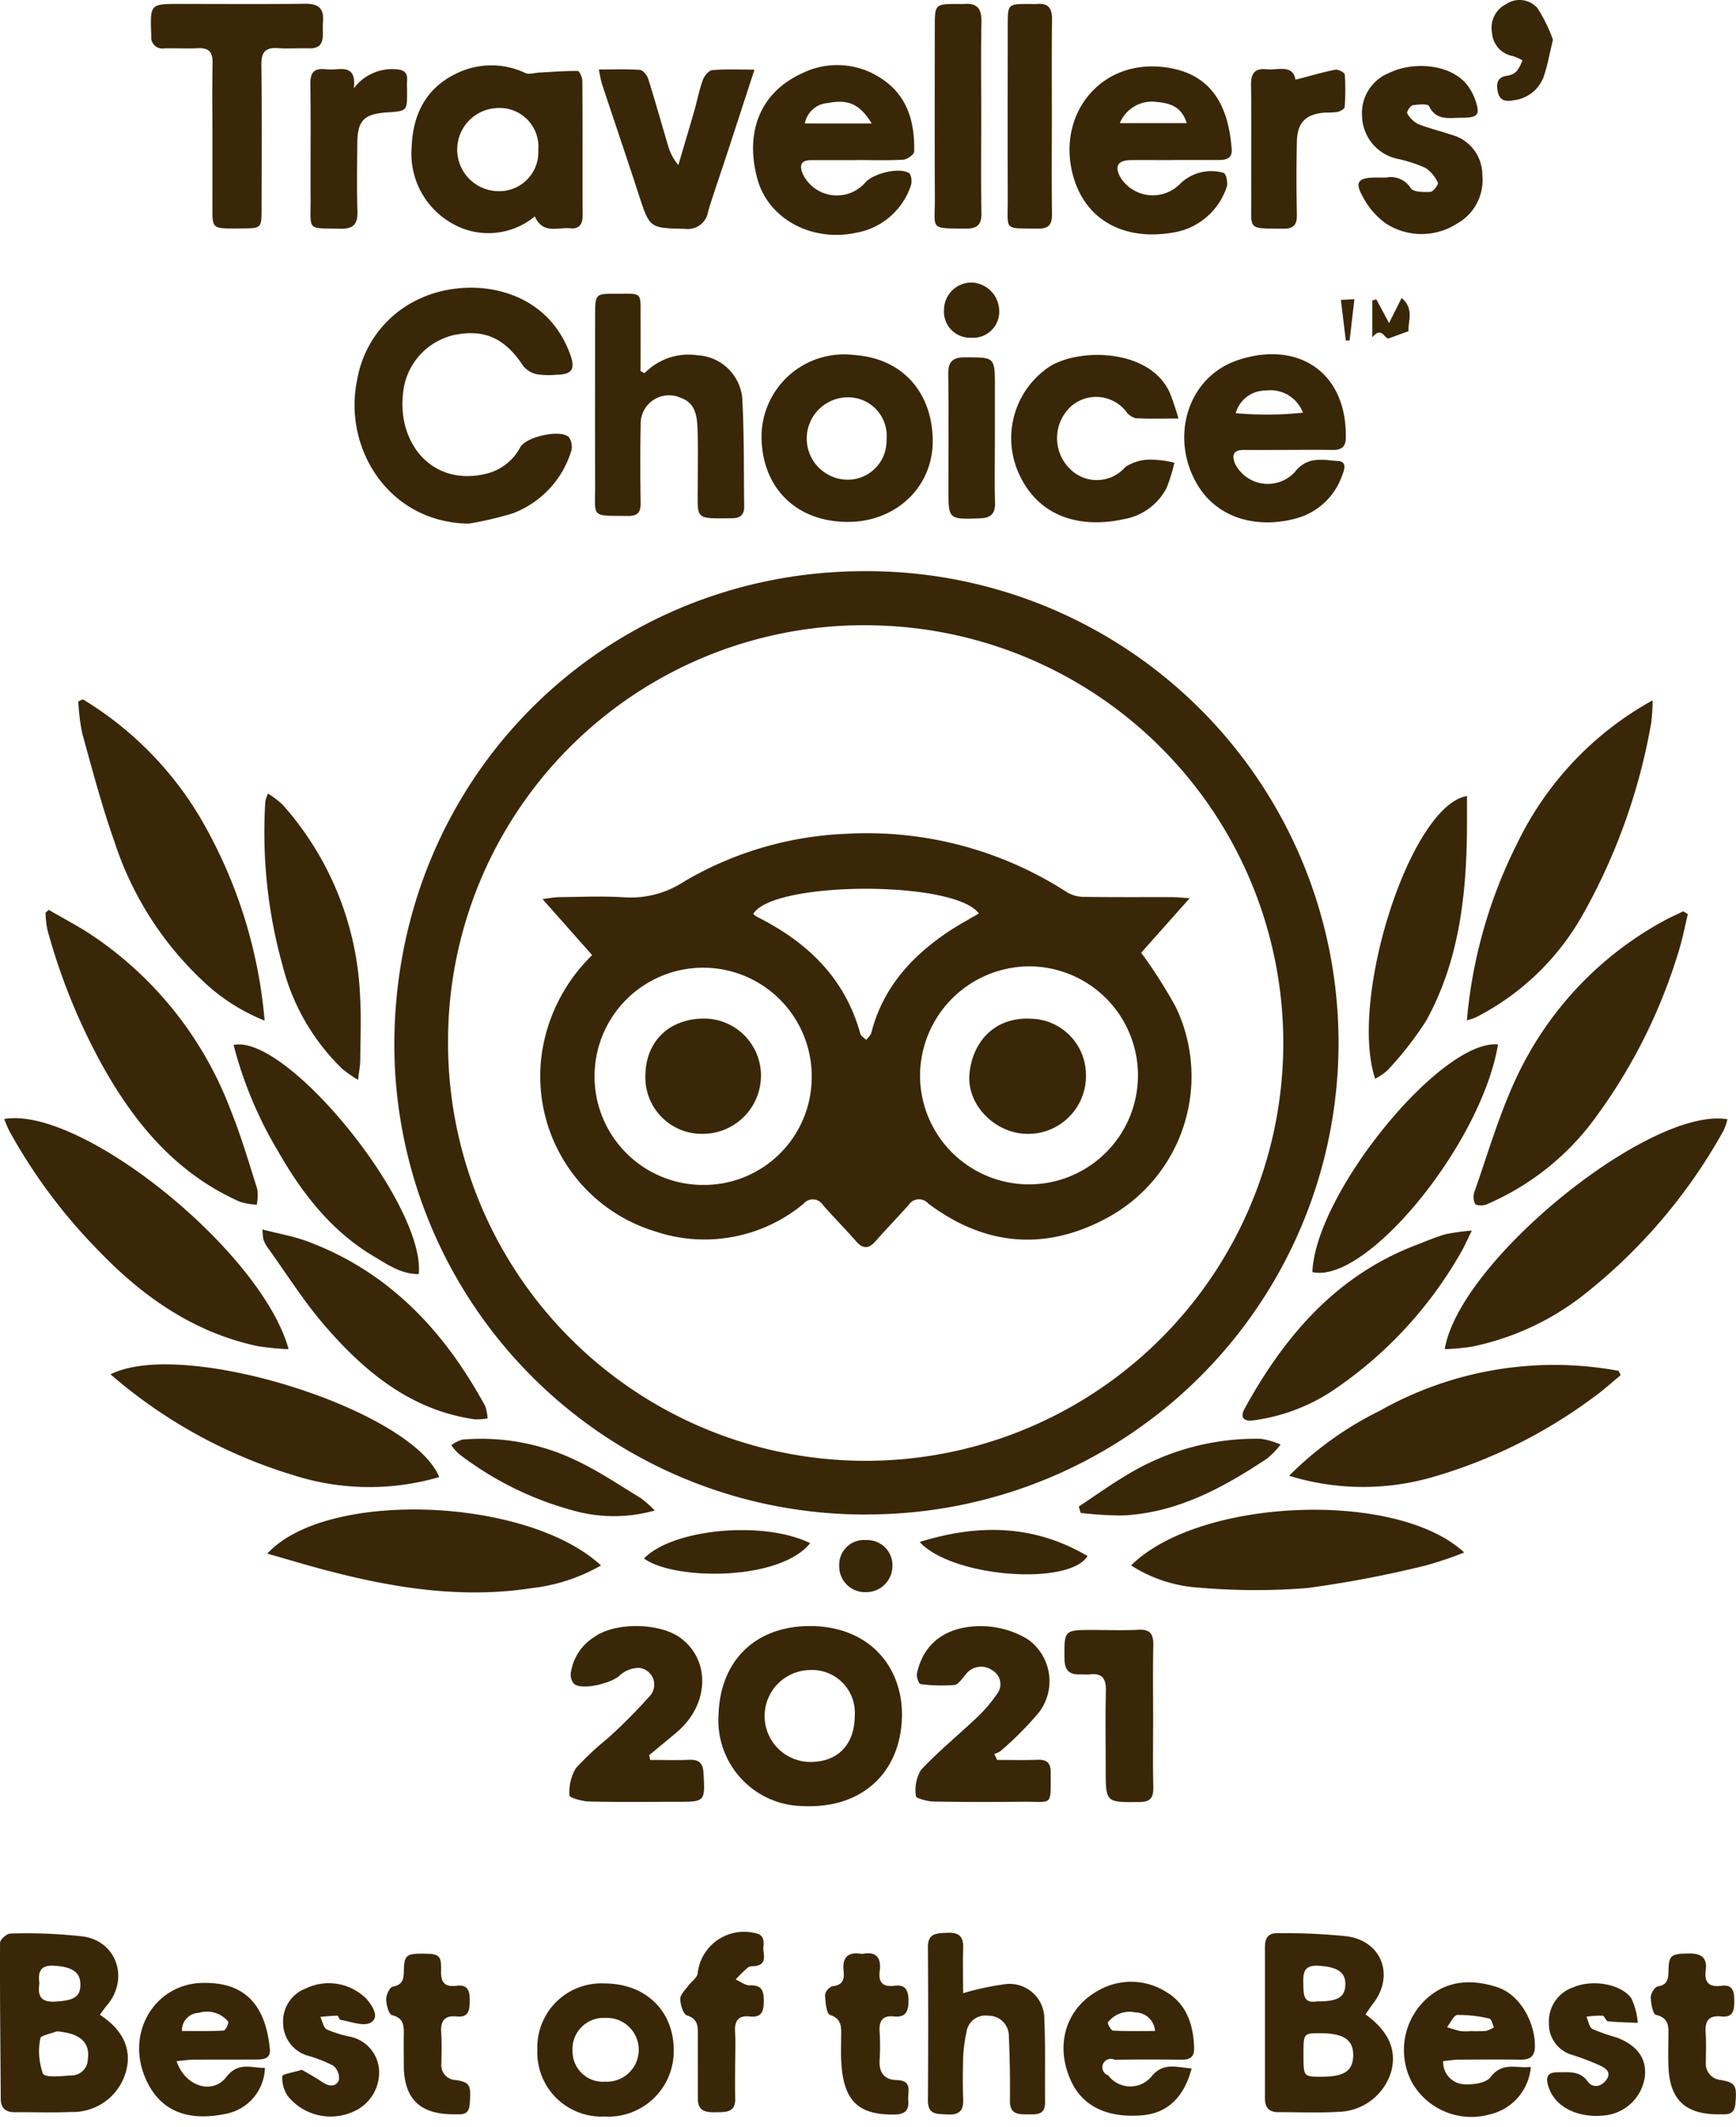
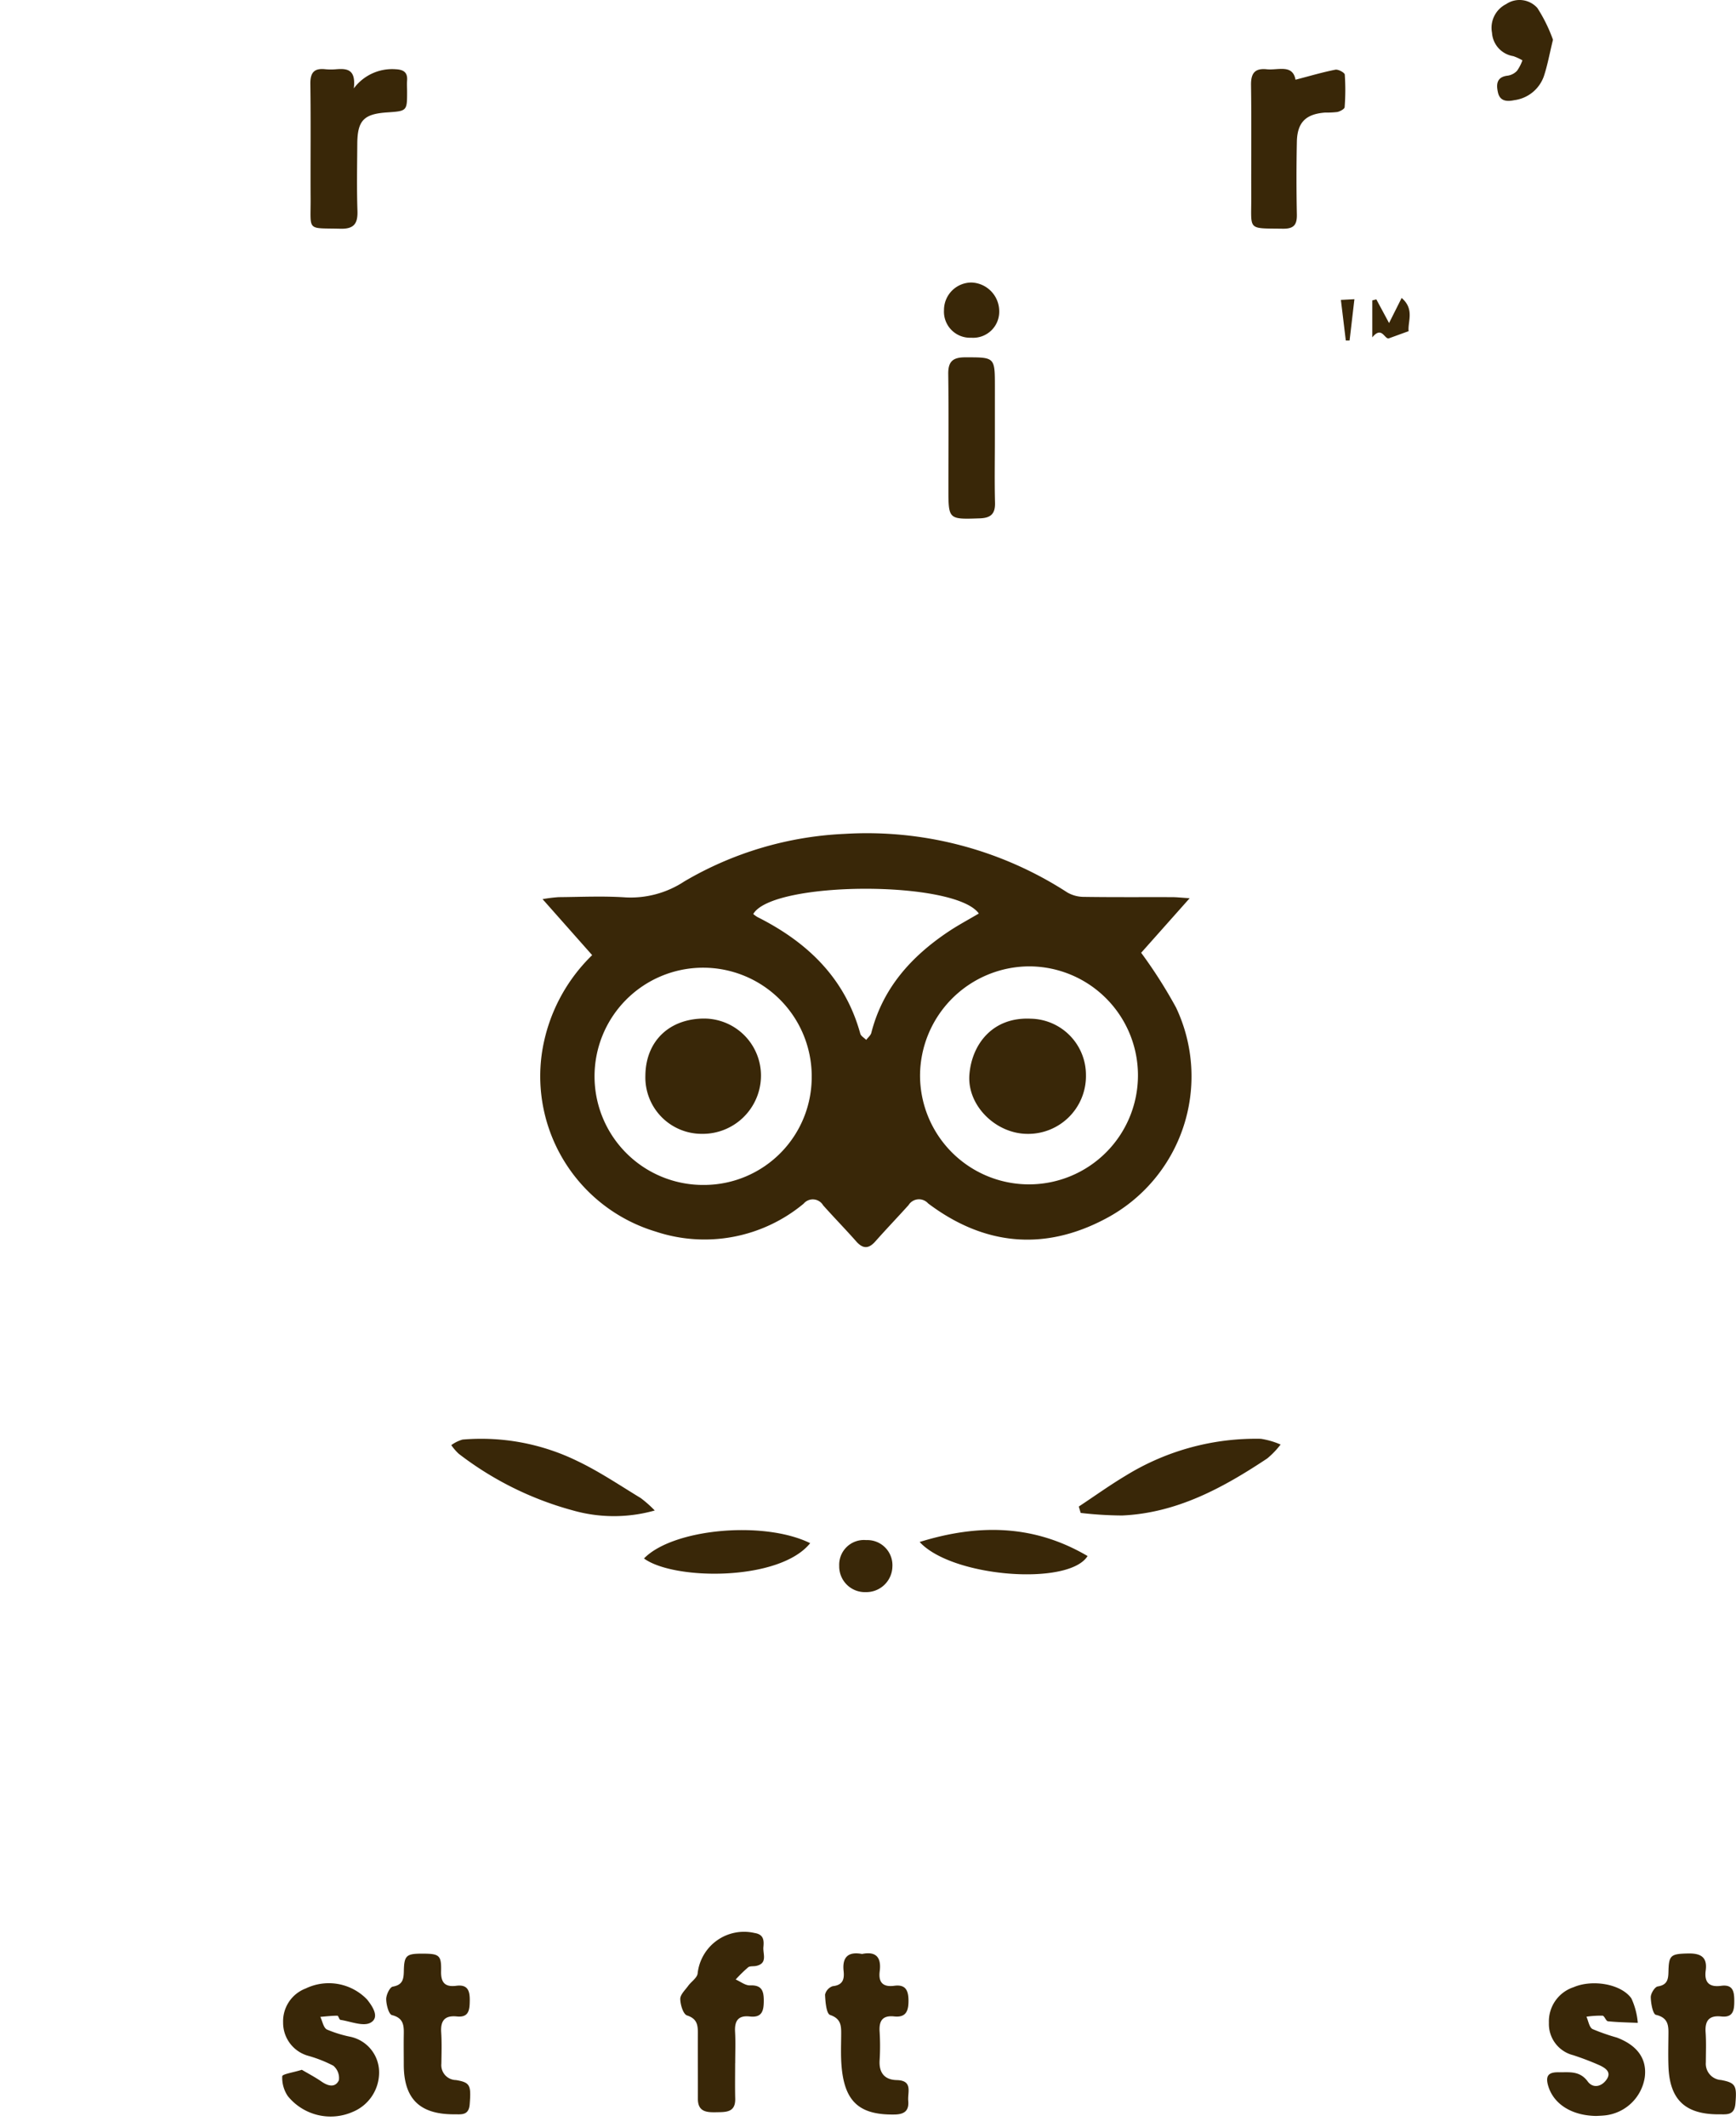
<svg xmlns="http://www.w3.org/2000/svg" width="120" height="147" viewBox="0 0 120 147" fill="none">
-   <path d="M59.89 104.653a32.53 32.53 0 0 1-23.087-9.5 32.5 32.5 0 0 1-9.545-23.067c.082-18.547 14.72-32.732 32.725-32.617a32.59 32.59 0 1 1-.094 65.18zM30.971 72.044a28.868 28.868 0 1 0 29.91-28.818 28.75 28.75 0 0 0-29.91 28.819m1.412-35.86c-5.585-.096-8.681-5.291-7.693-9.947a7.56 7.56 0 0 1 4.23-5.555c3.395-1.633 8.79-.969 10.502 3.827.363 1.015.115 1.375-.983 1.386a5.5 5.5 0 0 1-1.315-.032 1.67 1.67 0 0 1-.958-.576c-1.258-1.933-2.718-2.593-4.867-2.118a4.57 4.57 0 0 0-3.442 4.028c-.385 3.52 2.102 6.475 5.828 5.518a3.63 3.63 0 0 0 2.284-1.822c.423-.723 2.765-1.242 3.351-.695a1.16 1.16 0 0 1 .15 1.018 6.7 6.7 0 0 1-4 4.245 23 23 0 0 1-3.087.723m69.015 34.321a33.6 33.6 0 0 1 3.494-12.26 22.4 22.4 0 0 1 9.344-9.852q0 .791-.101 1.576a41.5 41.5 0 0 1-4.671 13.133 17.7 17.7 0 0 1-7.478 7.213 6 6 0 0 1-.588.19M5.728 48.324a23.7 23.7 0 0 1 8.65 9.135 33.3 33.3 0 0 1 3.913 13.065 13.4 13.4 0 0 1-4.32-2.787 22.9 22.9 0 0 1-6.07-9.606c-.866-2.443-1.525-4.963-2.219-7.465a14.4 14.4 0 0 1-.268-2.199zM19.95 93.23q-1.083-.046-2.154-.214c-4.47-.96-8.014-3.476-11.104-6.718a37.6 37.6 0 0 1-6.043-8.142c-.138-.256-.233-.535-.36-.833 5.326-.918 17.815 9.16 19.66 15.907m99.459-15.888a4.3 4.3 0 0 1-.259.763 37.7 37.7 0 0 1-9.785 11.456 18.55 18.55 0 0 1-7.638 3.497q-.925.138-1.859.168c1.003-6.09 14.198-16.787 19.541-15.884m-2.735-14.18c-.228.925-.396 1.865-.695 2.764a37.7 37.7 0 0 1-6.077 11.813 18.1 18.1 0 0 1-7.002 5.423 1.12 1.12 0 0 1-.872.08c-.163-.109-.214-.59-.123-.84.925-2.625 1.701-5.32 2.87-7.834a23.8 23.8 0 0 1 10.176-10.904c.454-.254.933-.462 1.402-.691zM3.375 62.875c.958.556 1.94 1.072 2.867 1.674a25.3 25.3 0 0 1 9.71 12.178c.712 1.769 1.254 3.61 1.83 5.433.048.36.038.725-.03 1.082a4.7 4.7 0 0 1-1.149-.192c-4.439-1.96-7.346-5.467-9.623-9.6a42.4 42.4 0 0 1-3.71-9.23 7 7 0 0 1-.122-1.156zm108.651 32.151c-.593.488-1.162 1.01-1.783 1.459a34.8 34.8 0 0 1-11.03 5.528c-3.296.992-6.814.98-10.104-.037a23.4 23.4 0 0 1 6.267-4.49 24.5 24.5 0 0 1 16.512-2.76zm-81.666 7.04a17.2 17.2 0 0 1-10.112-.142 34.5 34.5 0 0 1-12.607-6.956c5.036-2.546 20.857 2.457 22.719 7.098m31.987 16.556c-.085 3.867-2.775 6.378-6.842 6.177a5.9 5.9 0 0 1-4.283-1.912 5.92 5.92 0 0 1-1.551-4.426c.118-3.727 2.578-6.131 6.381-6.1 4.031.032 6.36 2.808 6.295 6.261m-3.262-.083a2.952 2.952 0 0 0-3.103-3.138 3.18 3.18 0 0 0-3.128 3.176 3.174 3.174 0 0 0 3.128 3.175c1.936.011 3.097-1.195 3.103-3.213M44.558 25.786a4.23 4.23 0 0 1 3.638-1.238 3.28 3.28 0 0 1 3.108 2.911c.142 2.512.103 5.034.138 7.552.007.541-.264.796-.815.8-2.62.02-2.402.137-2.396-2.2 0-1.351.036-2.71-.019-4.061-.035-.854-.175-1.724-1.169-2.064a1.958 1.958 0 0 0-2.755 1.883c-.042 1.793-.03 3.59-.004 5.385.009.64-.2.903-.868.898-2.637-.02-2.271.15-2.277-2.181-.013-3.937-.005-7.873 0-11.812 0-1.3.057-1.365 1.303-1.36 2.052.008 1.824-.214 1.837 1.8.008 1.182 0 2.364 0 3.546zM36.97 14.952a5.03 5.03 0 0 1-4.864.88 5.54 5.54 0 0 1-3.65-5.674c.08-2.196.95-4.034 3.037-5.052a5.47 5.47 0 0 1 4.819-.06c.264.117.64-.014.963-.031.89-.047 1.78-.12 2.669-.11.11 0 .31.448.31.69.022 3.115.01 6.23.018 9.343 0 .606-.291.901-.864.838-.839-.094-1.877.443-2.439-.824m.24-4.598a2.672 2.672 0 0 0-2.76-2.89 2.873 2.873 0 0 0 .057 5.746 2.697 2.697 0 0 0 2.703-2.856m4.333 97.819a12.4 12.4 0 0 1-4.782 1.566c-4.91.761-9.698-.03-14.434-1.29-1.255-.333-2.498-.711-3.85-1.094 4.09-4.449 17.972-3.905 23.066.818m36.646-.002c4.696-4.667 18.385-5.235 23.021-.893q-1.329.534-2.709.91a77 77 0 0 1-8.123 1.545 45 45 0 0 1-7.5-.027 9.8 9.8 0 0 1-4.69-1.535m2.888-97.107c-.976 0-1.952-.01-2.927 0-.878.012-1.118.43-.703 1.187a2.638 2.638 0 0 0 4.127.453 3.09 3.09 0 0 1 3.011-.76c.193.092.31.71.207.99a4.67 4.67 0 0 1-3.795 3.15c-3 .504-5.842-.631-6.783-3.822-1.237-4.198 1.732-8.137 6.2-7.629 3.45.392 4.518 2.834 4.728 5.688.045.61-.365.734-.853.734h-3.21zM77.41 8.508h4.62c-.35-1.17-1.21-1.389-2.092-1.465a2.396 2.396 0 0 0-2.529 1.466m-18.175 2.555H56.12c-.68 0-.91.257-.633.944a2.61 2.61 0 0 0 4.303.632c.522-.644 2.355-1.106 3.042-.683.166.101.221.61.132.862a4.89 4.89 0 0 1-3.823 3.273c-3.023.636-6.015-.952-6.78-3.705-.826-2.972-.044-5.906 3.12-7.34a5.48 5.48 0 0 1 5.491.412c1.769 1.177 2.271 3.01 2.217 5.019-.005.2-.477.539-.748.555-1.068.065-2.135.026-3.207.026zm1.023-2.532c-.843-1.36-1.62-1.681-3.033-1.412a1.734 1.734 0 0 0-1.589 1.412zm28.744 22.56c-1.008 0-2.015.004-3.023 0-.753-.003-.842.378-.591.98a2.535 2.535 0 0 0 4.122.54c.884-1.129 1.963-.82 2.999-.753.645.042.401.662.245 1.055a4.64 4.64 0 0 1-3.14 2.902c-2.583.719-5.468.105-6.912-2.44-1.837-3.239-.582-7.382 2.932-8.514 4.17-1.345 7.494.921 7.394 5.422-.013.613-.338.817-.909.808-1.038-.015-2.078-.004-3.117-.004zm-3.586-2.544c1.546.143 3.103.132 4.647-.032a2.394 2.394 0 0 0-2.569-1.529 2.135 2.135 0 0 0-2.075 1.56zM58.53 36.066c-3.568-.04-5.887-2.43-5.89-5.933a5.702 5.702 0 0 1 6.393-5.603c3.337.22 5.374 2.566 5.441 5.815.068 3.323-2.585 5.758-5.944 5.72m2.75-5.675a2.662 2.662 0 0 0-2.717-2.934 2.846 2.846 0 0 0-.095 5.688 2.68 2.68 0 0 0 2.812-2.754m33.112 108.806c1.615 1.169 2.169 2.474 1.77 3.966a3.9 3.9 0 0 1-3.668 2.767c-1.38.081-2.768.019-4.152.02-.631 0-.905-.335-.904-.948q.003-5.238 0-10.477c0-.549.213-.951.808-.936a41 41 0 0 1 4.886.214c2.429.356 3.273 2.763 1.756 4.679-.168.215-.313.45-.496.715m-4.29 2.8c0 1.508 0 1.508 1.28 1.505 1.547 0 2.144-.411 2.157-1.472.014-1.082-.66-1.533-2.294-1.532-1.143.001-1.144.001-1.143 1.499m.935-3.7c1.456.011 1.947-.302 1.96-1.18.01-.854-.58-1.199-1.829-1.281-.953-.065-1.105.384-1.078 1.175.023.733-.052 1.466.948 1.285zm-84.132.926c1.582 1.025 2.191 2.348 1.833 3.804a3.81 3.81 0 0 1-3.824 2.912c-1.286.056-2.578.006-3.867.016-.655.006-.996-.269-.996-.951-.021-3.584-.065-7.168-.047-10.751 0-.224.462-.641.707-.641a34 34 0 0 1 5.07.205c2.338.365 3.145 2.973 1.598 4.772-.16.187-.294.393-.474.634m-2.97 1.143c-.401.159-1.124.285-1.145.482a4.56 4.56 0 0 0 .176 2.437c.16.311 1.318.166 2.018.126a1.124 1.124 0 0 0 1.086-1.097c.167-1.197-.528-1.806-2.136-1.948m-1.21-3.309c-.13.815.06 1.309 1.067 1.256 1.305-.071 1.764-.315 1.766-1.175 0-.873-.581-1.23-1.814-1.305-.974-.059-1.125.438-1.02 1.224M14.683 9.532c0-1.73-.021-3.461.01-5.19.013-.723-.241-1.043-.985-1.01-.783.037-1.573-.007-2.359.01a.768.768 0 0 1-.894-.842l-.009-.284C10.381.314 10.421.272 12.34.272c2.925 0 5.852.021 8.777-.011.9-.01 1.286.337 1.21 1.227-.027.313-.008.63-.01.944-.005.612-.28.925-.925.909-.723-.022-1.45.038-2.17-.014-.859-.062-1.163.258-1.153 1.134.04 3.334.017 6.67.014 10.004 0 1.28-.04 1.318-1.334 1.32-2.282.006-2.058.13-2.064-2.009q-.004-2.12-.002-4.244m14.263 78.503c-1.192.023-2.135-.646-3.076-1.2-2.95-1.743-4.981-4.357-6.65-7.284a27.8 27.8 0 0 1-3.072-7.342c3.675-.79 13.26 11.028 12.798 15.826M81.462 28.92c-1.162 0-2.064.032-2.964-.022a1.17 1.17 0 0 1-.657-.464 2.633 2.633 0 0 0-3.75-.403 2.975 2.975 0 0 0-.141 4.359 2.61 2.61 0 0 0 3.842-.121 3.1 3.1 0 0 1 1.768-.508c.545.01 1.088.081 1.618.213a11 11 0 0 1-.541 1.75 4.12 4.12 0 0 1-2.953 2.15c-2.922.641-5.83-.07-7.235-3.102A5.936 5.936 0 0 1 72.45 25.4c1.95-1.348 6.954-1.393 8.397 1.703q.353.893.614 1.817m22.088 43.25c-1.133 6.831-9.073 16.57-12.83 15.733.195-5.432 8.892-16.096 12.83-15.733m-1.809 12.864c-.35.704-.535 1.15-.783 1.558a28.4 28.4 0 0 1-8.996 9.606 13 13 0 0 1-5.35 1.953c-.663.085-.902-.224-.574-.82 2.758-5.019 6.333-9.19 11.86-11.303.672-.257 1.337-.545 2.026-.742q.9-.183 1.817-.252m-32.814 36.577c.93 0 1.86.027 2.788-.009.64-.026.918.208.916.861-.007 2.427.16 2.017-1.883 2.037-2.076.021-4.153.025-6.228-.014-.427-.008-1.2-.226-1.205-.371a2.74 2.74 0 0 1 .343-1.808c1.221-1.3 2.617-2.436 3.914-3.668a10 10 0 0 0 1.328-1.559 1.1 1.1 0 0 0 .055-1.334 1.1 1.1 0 0 0-.35-.319 1.33 1.33 0 0 0-.99-.241 1.3 1.3 0 0 0-.868.534c-.242.261-.492.68-.771.711-.782.063-1.567.043-2.344-.06-.114-.012-.296-.503-.248-.729.551-2.562 2.651-3.411 4.9-3.257a6.3 6.3 0 0 1 2.736.873 3.55 3.55 0 0 1 1.485 2.372 3.55 3.55 0 0 1-.698 2.71 23 23 0 0 1-2.643 2.657 1.4 1.4 0 0 1-.432.2zm-50.405-66.78q.532.331.996.754a21.17 21.17 0 0 1 5.373 13.26c.089 1.471.023 2.952.01 4.429 0 .365-.078.73-.148 1.347a10 10 0 0 1-1.08-.749 15.04 15.04 0 0 1-4.135-7.14 34.2 34.2 0 0 1-1.195-11.372q.068-.272.18-.529m76.534 19.712c-1.837-5.55 2.442-18.888 6.348-19.538 0 .77.005 1.506 0 2.244-.036 4.625-.545 9.168-2.825 13.294a23.7 23.7 0 0 1-2.647 3.394 4 4 0 0 1-.876.606M18.148 84.958c1.125.293 2.155.468 3.116.827 5.642 2.108 9.464 6.206 12.275 11.377.097.275.151.563.161.854q-.44.076-.888.058c-4.381-.623-7.561-3.246-10.322-6.424-1.494-1.719-2.713-3.676-4.05-5.531a2 2 0 0 1-.238-.508 4 4 0 0 1-.054-.653m26.795 36.654c.894 0 1.79.028 2.683-.009.667-.028.965.205 1.003.902.11 2.001.131 2-1.857 2-2.014 0-4.029.027-6.041-.02-.48-.01-1.36-.262-1.362-.41a3.2 3.2 0 0 1 .44-1.897 20 20 0 0 1 2.198-2.055 38 38 0 0 0 2.846-2.859 1.17 1.17 0 0 0 .308-1.229 1.16 1.16 0 0 0-.995-.784 2 2 0 0 0-1.362.551c-.55.506-2.504 1-3.1.574a.93.93 0 0 1-.253-.728 3.51 3.51 0 0 1 1.636-2.534c1.431-1.034 4.492-.984 5.918.044 2.12 1.527 2.035 4.597-.187 6.507-.64.549-1.294 1.077-1.942 1.614zM95.8 12.273a1.615 1.615 0 0 1 1.715.73c.183.277.901.28 1.367.254.193-.01.569-.528.51-.635a2.4 2.4 0 0 0-.86-1.022 10 10 0 0 0-1.873-.614 3.09 3.09 0 0 1-2.505-2.923A2.98 2.98 0 0 1 96 5.05c1.804-.891 4.622-.592 5.617 1.113q.174.278.299.582c.442 1.188.305 1.396-.941 1.394-.819 0-1.698.214-2.198-.81-.082-.17-.754-.119-1.132-.05-.163.03-.427.463-.375.544.17.315.43.574.747.744.753.305 1.554.487 2.326.75a2.865 2.865 0 0 1 2.123 2.787 3.45 3.45 0 0 1-1.81 3.383 4.52 4.52 0 0 1-4.921-.087 5.4 5.4 0 0 1-1.582-1.902c-.492-.885-.25-1.189.737-1.225.25-.008.504 0 .91 0M52.153 4.812c-.7 2.146-1.318 4.046-1.94 5.946-.419 1.28-.87 2.549-1.261 3.837a1.42 1.42 0 0 1-1.585 1.22c-2.465-.063-2.45-.02-3.22-2.386-.834-2.562-1.707-5.118-2.552-7.679a10 10 0 0 1-.197-.948c1.03 0 1.935-.038 2.832.028.208.016.492.356.57.597.482 1.524.91 3.066 1.369 4.598.136.508.382.98.721 1.38.364-1.233.735-2.465 1.09-3.7.206-.723.347-1.469.601-2.175.1-.28.41-.66.653-.682.892-.085 1.798-.036 2.919-.036m14.42 132.918c.984-.293 1.99-.506 3.01-.637a2.41 2.41 0 0 1 2.406 1.441c.133.306.2.636.199.97.085 1.917.03 3.843.051 5.76.01.932-.63.834-1.238.839-.648.005-1.196-.032-1.189-.921a86 86 0 0 0-.076-4.53 1.4 1.4 0 0 0-1.431-1.367 1.32 1.32 0 0 0-1.498 1.138 10.5 10.5 0 0 0-.223 1.578 47 47 0 0 0-.005 3.117c.026.813-.367 1.033-1.105.989-.678-.041-1.341.059-1.333-.974q.04-5.289 0-10.579c-.007-1.011.65-.957 1.336-.996.743-.042 1.125.207 1.102 1.009-.03 1.088-.006 2.175-.006 3.163m15.797 5.197c-.525 2.023-1.703 3.095-3.406 3.239-2.403.203-4.106-.609-4.916-2.343-1.139-2.433-.422-5.017 1.87-6.277a4.56 4.56 0 0 1 4.768.143c1.364.845 1.812 2.267 1.856 3.825.017.616-.274.82-.867.811a149 149 0 0 0-4.628.005.58.58 0 0 0-.466-.025.58.58 0 0 0-.379.558.58.58 0 0 0 .401.542 1.905 1.905 0 0 0 2.98.098c.818-1.03 1.75-.645 2.788-.576m-2.532-2.584a1.363 1.363 0 0 0-1.342-1.281 1.89 1.89 0 0 0-1.91.678c-.056.078.213.569.355.575.922.053 1.85.028 2.897.028m25.979 2.481a3.675 3.675 0 0 1-2.831 3.28 4.73 4.73 0 0 1-5.36-2.163 4.79 4.79 0 0 1 1.087-5.919c1.437-1.234 3.149-1.249 4.809-.697 1.536.509 2.584 2.394 2.577 4.063 0 .701-.325.941-.983.933-1.414-.017-2.829-.01-4.243 0-.362 0-.723.065-1.115.102a1.53 1.53 0 0 0 1.311 1.589c.649.071 1.637-.052 1.96-.479.826-1.086 1.768-.592 2.788-.709m-4.226-2.469v-.006q.563.024 1.126-.012a2 2 0 0 0 .549-.25c-.101-.208-.171-.569-.308-.6a9.2 9.2 0 0 0-2.218-.253c-.251.012-.478.547-.715.843q.448.158.91.269.328.036.656.009m-89.387 2.071c.585 1.758 2.49 2.338 3.44 1.098.829-1.079 1.73-.617 2.666-.633a3.32 3.32 0 0 1-2.611 3.155c-2.39.527-4.669.095-5.732-2.649-1.195-3.085.793-6.284 3.985-6.376 3.244-.093 4.428 1.835 4.7 4.554.071.697-.441.735-.936.738-1.446.007-2.891 0-4.34.009-.358.004-.718.063-1.172.104m.374-2.085c.99 0 1.942.024 2.89-.029.12-.007.371-.527.304-.617a1.9 1.9 0 0 0-2.024-.608 1.2 1.2 0 0 0-.846.384 1.2 1.2 0 0 0-.324.87m24.565 1.311a4.424 4.424 0 0 1 4.65-4.595c2.82.004 4.768 1.877 4.776 4.586a4.52 4.52 0 0 1-1.378 3.348 4.52 4.52 0 0 1-3.394 1.261 4.45 4.45 0 0 1-3.34-1.274 4.43 4.43 0 0 1-1.314-3.326m4.68 2.192a2.2 2.2 0 0 0 1.637-.598 2.2 2.2 0 0 0 .692-1.599 2.2 2.2 0 0 0-1.44-2.074 2.2 2.2 0 0 0-.88-.134 2.14 2.14 0 0 0-1.63.626 2.14 2.14 0 0 0-.626 1.63 2.1 2.1 0 0 0 1.385 2.03c.275.1.57.14.861.119M67.827 8.1c0 2.202-.03 4.404.015 6.604.018.837-.3 1.1-1.1 1.093-2.518-.022-2.113.077-2.121-2.031-.017-3.994-.006-7.988-.004-11.982 0-1.473.039-1.509 1.553-1.51.158 0 .316.012.472 0 .895-.071 1.219.325 1.2 1.223-.046 2.2-.015 4.402-.015 6.603m4.88.009c0 2.23-.02 4.462.011 6.693.01.729-.24 1.009-.982.996-2.4-.041-2.068.203-2.076-2.055-.014-4.022-.005-8.044 0-12.067 0-1.38.025-1.4 1.442-1.402.188 0 .378.015.565 0 .778-.072 1.06.284 1.052 1.048-.028 2.262-.012 4.526-.012 6.787m7.002 110.569c0 1.606-.024 3.212.011 4.818.015.701-.168 1.017-.945 1.024-2.344.022-2.344.052-2.344-2.277 0-1.795-.031-3.59.013-5.384.02-.836-.225-1.269-1.121-1.158-.214.027-.44-.006-.66 0-.74.029-1.068-.275-1.08-1.062-.022-2.008-.05-2.008 1.992-2.008 1.04 0 2.081.043 3.117-.014.81-.044 1.042.296 1.028 1.049-.034 1.674-.012 3.343-.011 5.012" fill="#392708" />
  <path d="M24.457 6.108a3.3 3.3 0 0 1 2.886-1.324c.527.025.843.193.797.783-.02.25 0 .503 0 .755 0 1.352 0 1.352-1.39 1.446-1.612.11-2.043.56-2.053 2.183-.01 1.54-.04 3.084.011 4.625.03.879-.244 1.252-1.174 1.229-2.364-.06-2.05.213-2.063-2.078-.014-2.643.02-5.286-.018-7.928-.01-.788.267-1.101 1.039-1.015q.376.034.754 0c.728-.056 1.37-.01 1.211 1.324m65.094-.599c1-.26 1.87-.519 2.757-.693.197-.038.64.202.649.34q.078 1.126-.01 2.252c-.009.125-.31.284-.499.33a6 6 0 0 1-.846.04c-1.348.103-1.932.682-1.957 2.032a123 123 0 0 0 0 5.003c.016.727-.214 1.002-.97.991-2.486-.036-2.172.15-2.182-2.186-.01-2.58.022-5.16-.016-7.74-.012-.819.264-1.177 1.09-1.091.785.078 1.787-.367 1.984.722M20.864 143.023c.423.25.915.506 1.368.819s.941.432 1.193-.096a1.11 1.11 0 0 0-.385-1.005 9 9 0 0 0-1.734-.684 2.37 2.37 0 0 1-1.736-2.306 2.42 2.42 0 0 1 1.566-2.348 3.67 3.67 0 0 1 4.231.755c.402.498.892 1.254.245 1.611-.506.279-1.376-.089-2.08-.196-.083-.012-.143-.289-.208-.288-.393 0-.787.049-1.18.081.142.301.213.747.452.873q.776.33 1.604.498a2.51 2.51 0 0 1 2.005 2.439 2.94 2.94 0 0 1-1.815 2.752 3.805 3.805 0 0 1-4.495-1.087 2.26 2.26 0 0 1-.385-1.371c.013-.154.747-.256 1.354-.447m89.477 3.19c-1.741-.024-2.969-.854-3.327-2.093-.206-.711.056-.933.707-.925.736.011 1.471-.129 2.03.636.356.483.934.374 1.288-.114.393-.54-.082-.821-.465-1.004a19 19 0 0 0-1.834-.701 2.22 2.22 0 0 1-1.672-2.236 2.485 2.485 0 0 1 1.708-2.461c1.285-.551 3.273-.238 3.993.775.245.533.395 1.105.442 1.69-.689-.03-1.38-.039-2.064-.11-.137-.014-.239-.376-.373-.387a7 7 0 0 0-1.111.071c.133.294.191.732.418.854q.82.346 1.676.586c1.437.543 2.093 1.482 1.939 2.729a3.12 3.12 0 0 1-2.691 2.644c-.253.032-.507.036-.664.046m-59.525-3.648c0 .818-.016 1.637.005 2.453.024.956-.633.925-1.286.938-.673.014-1.298-.01-1.295-.936.005-1.51-.008-3.021 0-4.531 0-.569-.058-.996-.75-1.222-.264-.085-.462-.742-.467-1.142 0-.301.338-.614.548-.904s.595-.531.651-.839a3.226 3.226 0 0 1 3.944-2.81c.64.098.647.534.604.97-.046.468.317 1.132-.507 1.305-.184.038-.42-.006-.549.095q-.455.395-.86.841c.331.143.667.421.992.408.801-.033.947.366.95 1.038 0 .686-.096 1.209-.963 1.111-.8-.092-1.064.299-1.022 1.054.04.721.009 1.447.009 2.17zm-19.5 3.534c-2.325-.016-3.397-1.092-3.405-3.415 0-.693-.012-1.386 0-2.078.013-.63 0-1.158-.817-1.362-.222-.055-.394-.718-.399-1.104 0-.3.25-.828.456-.864.69-.119.753-.519.764-1.076.021-1.085.172-1.206 1.309-1.202 1.136.004 1.295.105 1.266 1.216-.02.799.285 1.104 1.049 1.004.81-.106.941.364.932 1.028-.008.626-.052 1.177-.887 1.092s-1.139.285-1.087 1.096c.047.721.024 1.448.012 2.172a1.03 1.03 0 0 0 .601 1.035q.197.089.413.092c.98.166 1.046.356.945 1.661-.06.844-.63.691-1.152.705M59.59 135.02c.98-.205 1.341.255 1.22 1.189-.102.783.23 1.113 1.01 1.008s.972.323.979 1.006c.006.703-.148 1.204-.987 1.113-.807-.087-1.058.3-1.009 1.053a16 16 0 0 1 0 1.981c-.053.866.35 1.345 1.18 1.364 1.143.026.744.849.798 1.429.062.664-.236.939-.94.95-2.466.042-3.503-.906-3.68-3.491-.045-.658-.02-1.321-.015-1.981.003-.61.029-1.139-.77-1.409-.254-.087-.323-.91-.345-1.402a.81.81 0 0 1 .528-.585c.702-.071.817-.481.755-1.045-.104-.963.314-1.361 1.276-1.18m59.127 11.08c-2.24-.021-3.292-1.029-3.384-3.27-.028-.692-.012-1.385-.006-2.078.006-.67.075-1.308-.862-1.526-.213-.049-.349-.792-.356-1.218-.005-.257.277-.712.483-.745.711-.11.728-.552.741-1.092.027-1.067.18-1.158 1.332-1.185.836-.02 1.372.202 1.242 1.167-.112.826.234 1.18 1.063 1.067.83-.113.91.406.911 1.044s-.071 1.166-.899 1.075-1.139.28-1.083 1.093c.048.69.019 1.385.016 2.077a1.13 1.13 0 0 0 .271.833q.149.173.353.273c.135.067.282.106.432.115 1.012.192 1.094.394.988 1.637-.077.886-.696.713-1.242.733M74.57 104.103c1.086-.718 2.146-1.48 3.262-2.146a17.15 17.15 0 0 1 9.322-2.536c.47.073.93.206 1.366.397-.27.354-.58.676-.921.96-3.06 2.033-6.246 3.772-10.029 3.943a26 26 0 0 1-2.868-.178zm-29.311.272c-1.86.525-3.828.521-5.686-.012a22.6 22.6 0 0 1-7.859-3.904 3.6 3.6 0 0 1-.519-.6 2.5 2.5 0 0 1 .776-.384c2.735-.233 5.482.28 7.948 1.487 1.517.725 2.927 1.678 4.37 2.554q.519.39.97.859M68.77 30.313c0 1.479-.028 2.957.01 4.435.02.783-.319 1.047-1.063 1.071-2.155.072-2.158.085-2.158-2.049 0-2.642.023-5.285-.012-7.926-.011-.865.319-1.152 1.166-1.152 2.058 0 2.058-.03 2.058 2.035zm-12.767 76.32c-2.124 2.644-9.427 2.572-11.487 1.058 1.977-2.045 8.252-2.645 11.487-1.058m7.567-.082c4.114-1.275 7.932-1.188 11.608.971-1.29 2.082-9.36 1.477-11.608-.971M107.348 2.746c-.244.996-.382 1.796-.641 2.556a2.51 2.51 0 0 1-2.04 1.621c-.505.108-.985.071-1.121-.53-.125-.558-.103-1.08.68-1.166.245-.038.471-.157.64-.338q.235-.335.37-.72a3.6 3.6 0 0 0-.633-.29 1.75 1.75 0 0 1-1.469-1.617 1.83 1.83 0 0 1 .977-1.978 1.65 1.65 0 0 1 2.161.271c.441.687.802 1.422 1.076 2.19M67.135 23.336a1.8 1.8 0 0 1-1.882-1.903 1.9 1.9 0 0 1 1.918-1.91 1.987 1.987 0 0 1 1.899 1.96 1.8 1.8 0 0 1-1.935 1.853m-5.449 84.927a1.805 1.805 0 0 1-1.826 1.753 1.78 1.78 0 0 1-1.318-.508 1.78 1.78 0 0 1-.532-1.308 1.71 1.71 0 0 1 1.866-1.779 1.736 1.736 0 0 1 1.81 1.842M94.86 23.314v-2.557l.278-.071.88 1.636.87-1.733c.91.783.41 1.637.482 2.295l-1.373.498c-.296.064-.48-.878-1.138-.069m-1.236-2.638-.334 2.856h-.261c-.108-.889-.214-1.779-.34-2.807zM82.235 62.067l-3.353 3.77a33 33 0 0 1 2.413 3.787 11.113 11.113 0 0 1-4.858 14.581c-4.254 2.264-8.42 1.862-12.282-1.05a.847.847 0 0 0-1.352.118c-.757.84-1.54 1.656-2.29 2.503-.457.518-.853.539-1.323.01-.748-.847-1.54-1.656-2.292-2.5a.828.828 0 0 0-1.347-.113 10.71 10.71 0 0 1-10.23 1.929 11.21 11.21 0 0 1-7.849-12.424A11.87 11.87 0 0 1 40.933 66l-3.428-3.87q.551-.097 1.108-.137c1.543-.012 3.092-.088 4.626.017a6.74 6.74 0 0 0 4.066-1.105 23.95 23.95 0 0 1 11.08-3.284A25.48 25.48 0 0 1 73.78 61.67c.35.2.744.305 1.146.304 2.015.03 4.03.013 6.049.019.326-.003.657.036 1.259.075M63.597 74.306a7.532 7.532 0 1 0 7.543-7.53 7.58 7.58 0 0 0-7.543 7.53m-7.488.04a7.506 7.506 0 1 0-7.427 7.534 7.45 7.45 0 0 0 7.426-7.534zM52.068 63.16q.134.114.285.206c3.453 1.734 6.055 4.214 7.115 8.063.047.166.267.284.407.427.122-.162.31-.308.355-.49.783-3.065 2.734-5.246 5.285-6.961.688-.463 1.423-.854 2.146-1.281-1.648-2.313-14.282-2.259-15.593.036" fill="#392708" />
  <path d="M75.066 74.33a3.994 3.994 0 0 1-4.092 4.02c-2.166-.033-4.127-1.972-3.965-4.088.158-2.059 1.566-3.994 4.226-3.87a3.887 3.887 0 0 1 3.83 3.937m-30.453-.032c.034-2.37 1.672-3.928 4.11-3.914a3.94 3.94 0 0 1 3.876 4.114 4.027 4.027 0 0 1-4.075 3.852 3.897 3.897 0 0 1-3.91-4.052" fill="#392708" />
</svg>